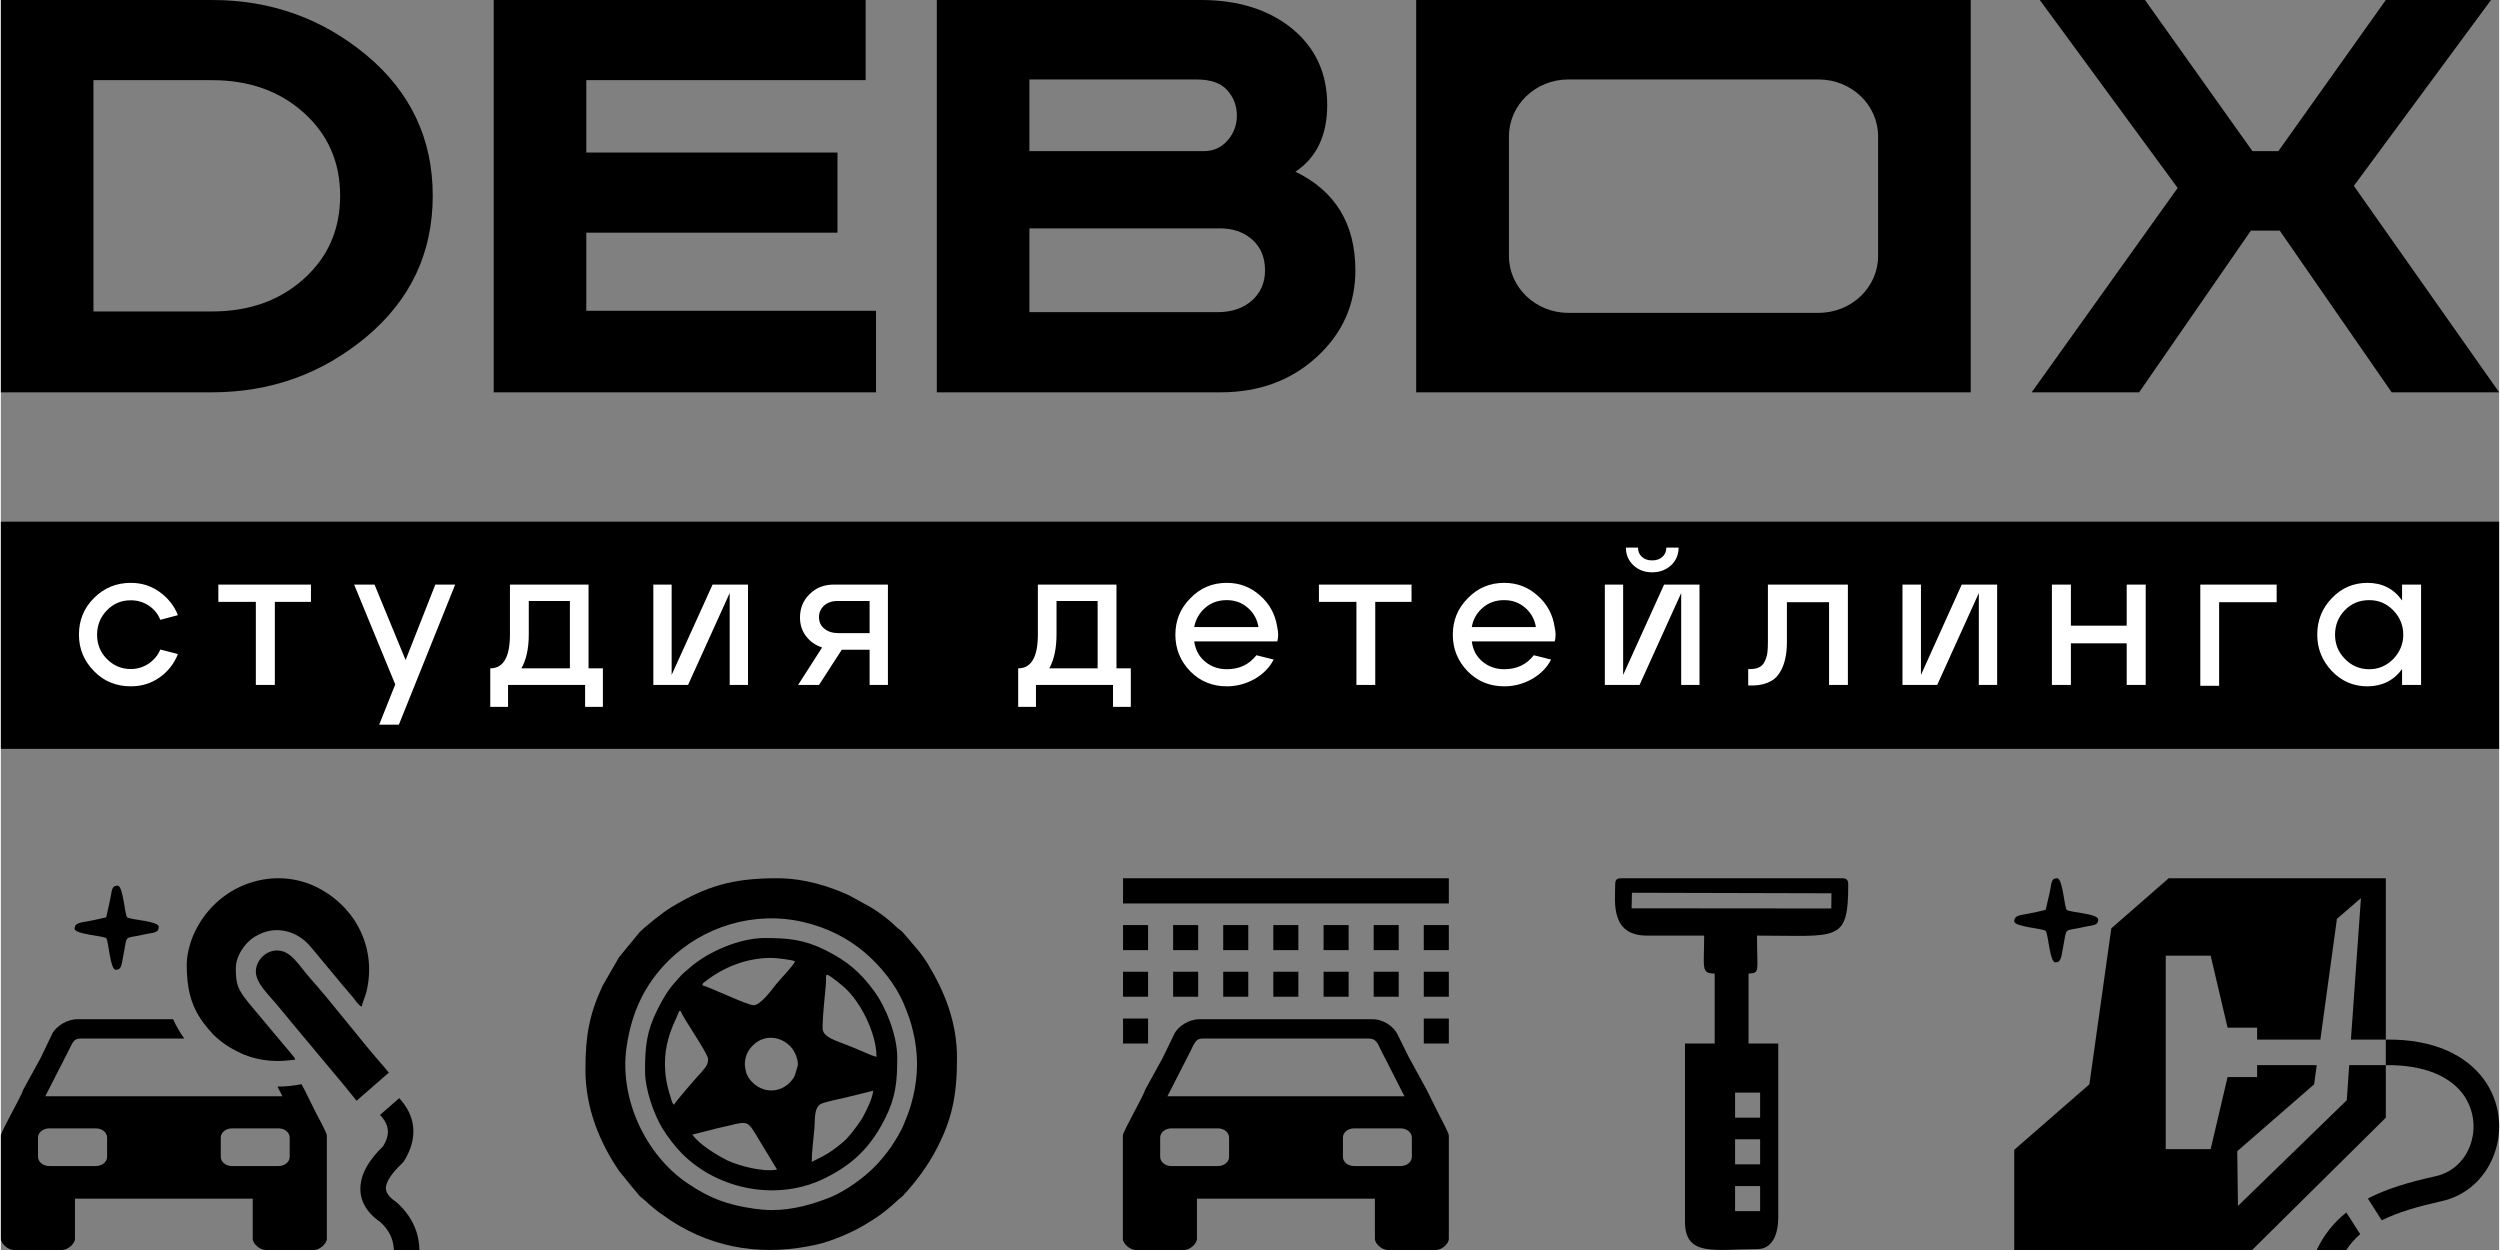
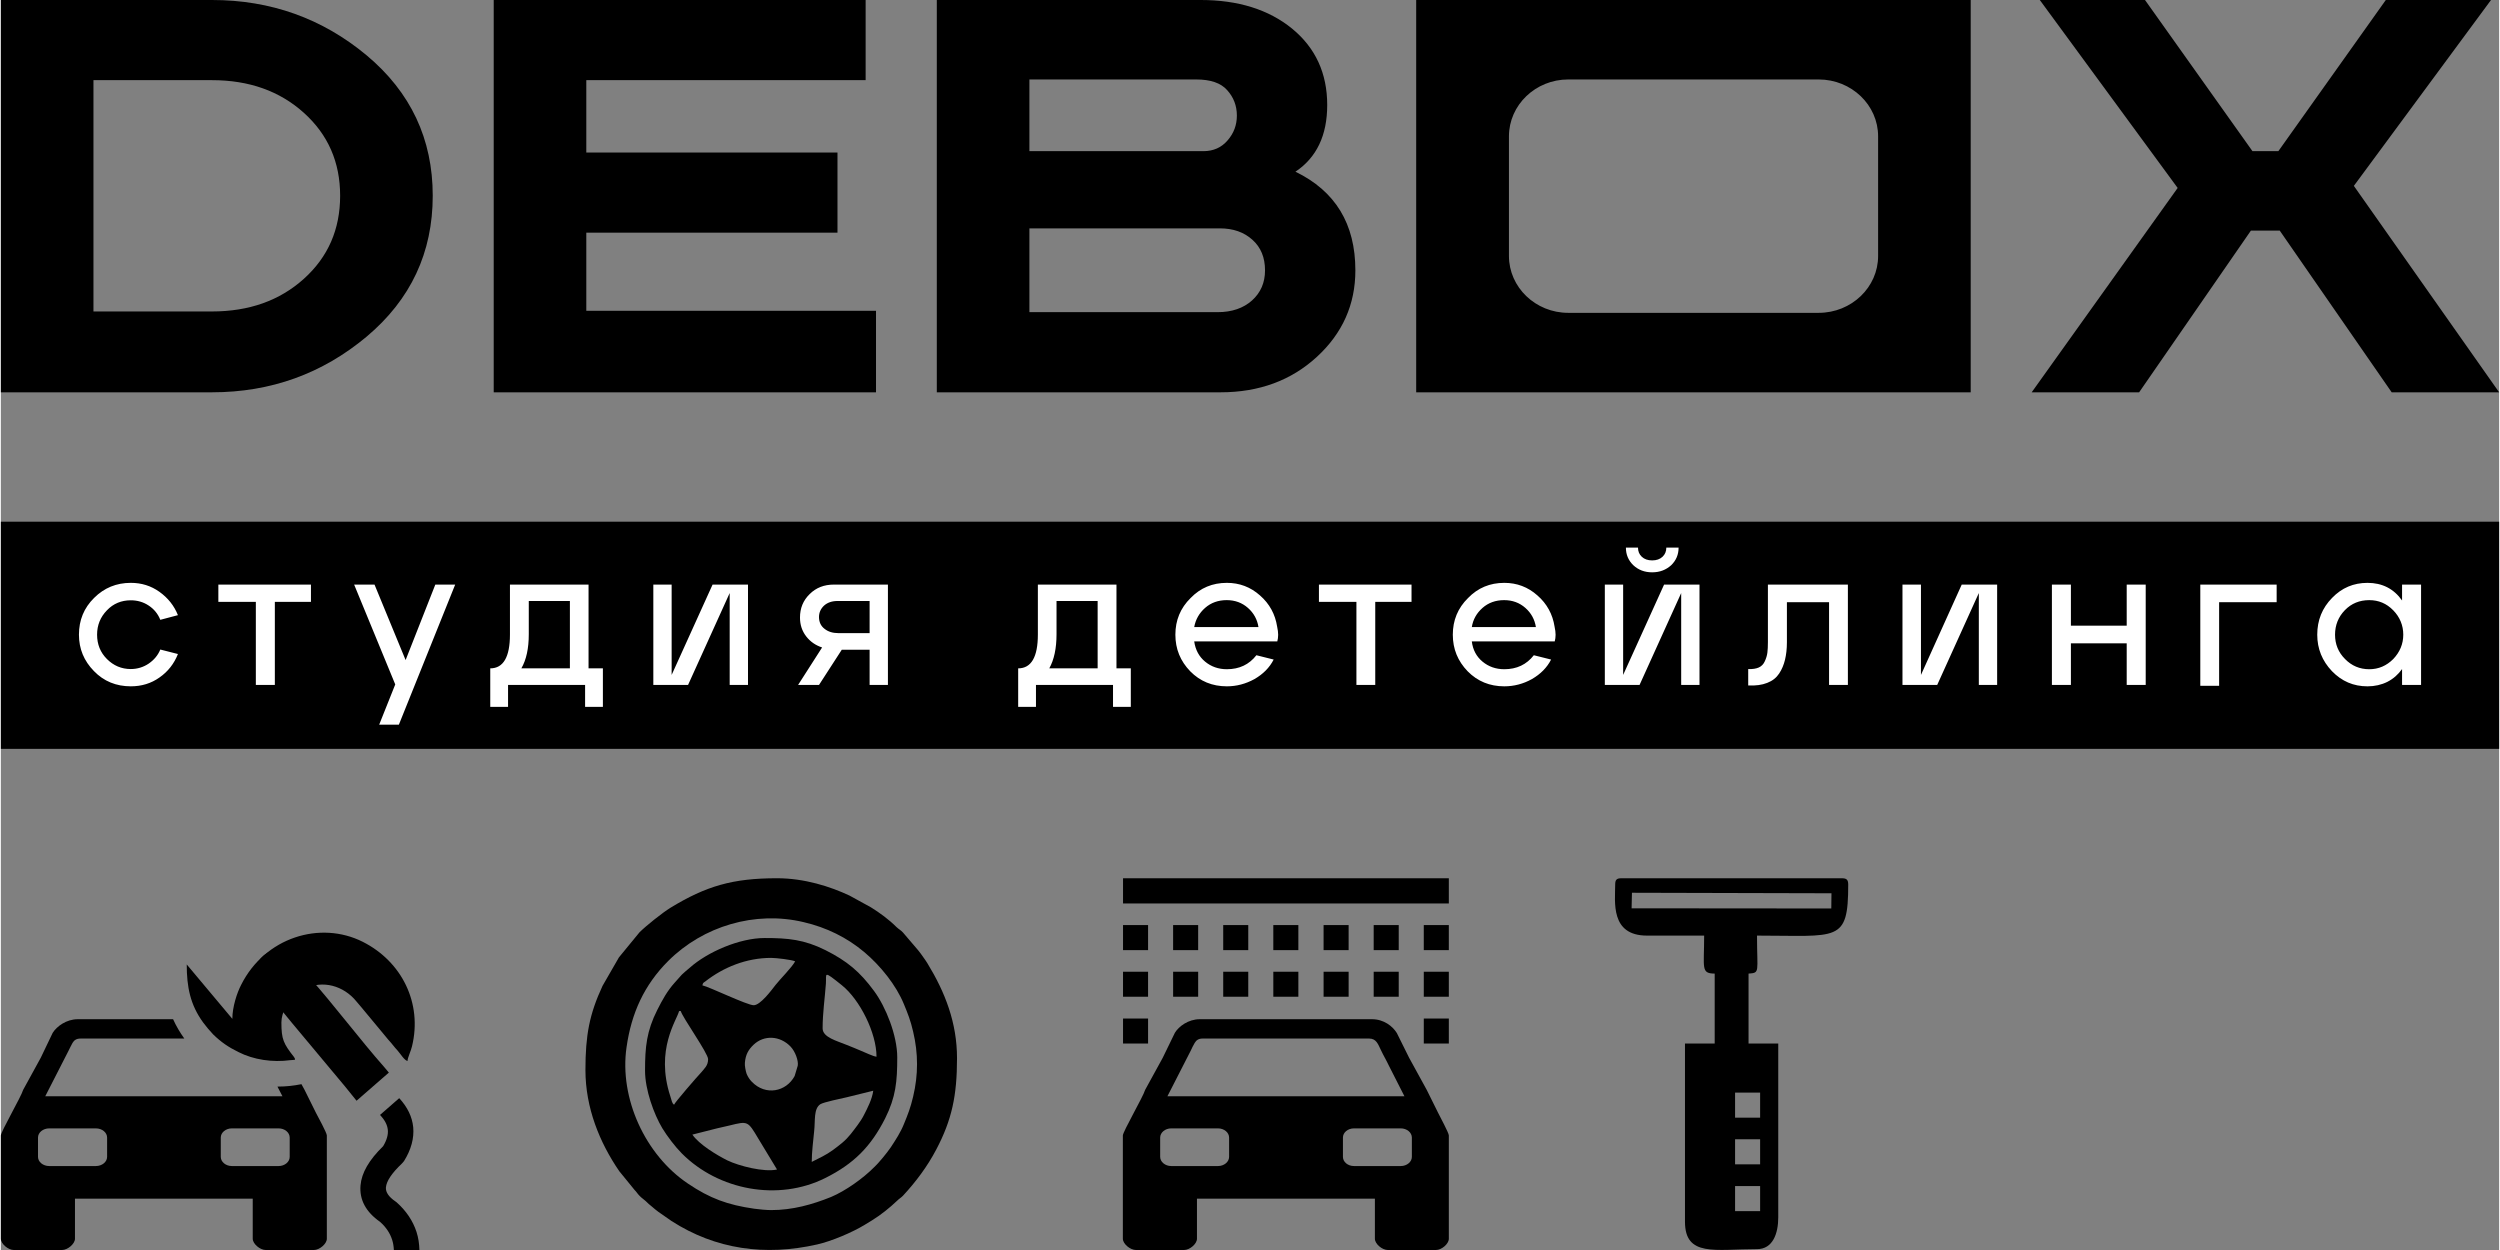
<svg xmlns="http://www.w3.org/2000/svg" xml:space="preserve" width="452px" height="226px" version="1.1" style="shape-rendering:geometricPrecision; text-rendering:geometricPrecision; image-rendering:optimizeQuality; fill-rule:evenodd; clip-rule:evenodd" viewBox="0 0 144.62 72.36">
  <rect x="0" y="0" width="144.62" height="72.36" fill="#808080" stroke="none" />
  <defs>
    <style type="text/css"> .fil0 {fill:black} .fil1 {fill:black;fill-rule:nonzero} .fil2 {fill:white;fill-rule:nonzero} </style>
  </defs>
  <g id="Layer_x0020_1">
    <polygon class="fil0" points="0,30.2 144.62,30.2 144.62,43.35 0,43.35 " />
    <path class="fil1" d="M28.53 0l21.53 0 0 4.64 -16.17 0 0 4.19 14.54 0 0 4.64 -14.54 0 0 4.52 16.77 0 0 4.72 -22.13 0 0 -22.71zm-23.17 4.64l0 13.39 6.86 0c2.15,0 3.92,-0.63 5.32,-1.89 1.4,-1.26 2.1,-2.86 2.1,-4.81 0,-1.94 -0.7,-3.54 -2.1,-4.8 -1.4,-1.26 -3.17,-1.89 -5.32,-1.89l-6.86 0zm-5.36 -4.64l12.22 0c3.41,0 6.39,1.07 8.95,3.2 2.56,2.14 3.83,4.85 3.83,8.13 0,3.29 -1.27,6.01 -3.83,8.16 -2.56,2.14 -5.54,3.22 -8.95,3.22l-12.22 0 0 -22.71z" />
    <path class="fil2" d="M5.4 34.61c0.58,-0.58 1.29,-0.87 2.12,-0.87 0.62,0 1.17,0.17 1.66,0.52 0.49,0.35 0.85,0.8 1.07,1.35l-1.02 0.27c-0.14,-0.35 -0.37,-0.63 -0.68,-0.83 -0.3,-0.2 -0.65,-0.3 -1.03,-0.3 -0.54,0 -1.01,0.19 -1.38,0.58 -0.38,0.39 -0.57,0.86 -0.57,1.41 0,0.56 0.19,1.03 0.57,1.41 0.38,0.38 0.84,0.58 1.38,0.58 0.38,0 0.73,-0.11 1.03,-0.31 0.31,-0.21 0.54,-0.48 0.68,-0.82l1.02 0.26c-0.22,0.56 -0.58,1.02 -1.07,1.36 -0.48,0.34 -1.03,0.51 -1.66,0.51 -0.84,0 -1.56,-0.29 -2.13,-0.88 -0.58,-0.59 -0.87,-1.29 -0.87,-2.11 0,-0.84 0.29,-1.55 0.88,-2.13zm9.36 5.04l0 -4.81 -2.17 0 0 -1 5.36 0 0 1 -2.09 0 0 4.81 -1.1 0zm5.69 -5.81l1.18 0 1.8 4.37 1.72 -4.37 1.15 0 -3.26 8.11 -1.14 0 0.93 -2.33 -2.38 -5.78zm13.57 4.85l0.83 0 0 2.23 -1.03 0 0 -1.27 -4.46 0 0 1.27 -1.03 0 0 -2.23c0.76,0 1.14,-0.66 1.14,-1.96l0 -2.89 4.55 0 0 4.85zm-3.89 0l2.81 0 0 -3.9 -2.38 0 0 1.92c0,0.82 -0.14,1.48 -0.43,1.98zm13.12 -4.85l0 5.81 -1.06 0 0 -5.32 -2.41 5.32 -2.01 0 0 -5.81 1.06 0 0 5.23 2.37 -5.23 2.05 0zm2.9 5.81l1.39 -2.17c-0.37,-0.12 -0.68,-0.33 -0.92,-0.64 -0.24,-0.31 -0.36,-0.67 -0.36,-1.09 0,-0.54 0.18,-0.99 0.56,-1.36 0.37,-0.37 0.84,-0.55 1.4,-0.55l3.13 0 0 5.81 -1.06 0 0 -2.04 -1.61 0 -1.32 2.04 -1.21 0zm2.33 -3l1.81 0 0 -1.86 -1.85 0c-0.33,0 -0.59,0.09 -0.79,0.27 -0.19,0.18 -0.29,0.4 -0.29,0.66 0,0.29 0.11,0.52 0.32,0.68 0.21,0.17 0.48,0.25 0.8,0.25zm16.1 2.04l0.83 0 0 2.23 -1.03 0 0 -1.27 -4.46 0 0 1.27 -1.03 0 0 -2.23c0.76,0 1.14,-0.66 1.14,-1.96l0 -2.89 4.55 0 0 4.85zm-3.89 0l2.8 0 0 -3.9 -2.38 0 0 1.92c0,0.82 -0.14,1.48 -0.42,1.98zm8.18 -4.07c0.57,-0.59 1.27,-0.88 2.1,-0.88 0.73,0 1.37,0.24 1.92,0.73 0.55,0.48 0.88,1.09 0.99,1.8 0.04,0.18 0.06,0.34 0.06,0.48 0,0.14 -0.02,0.26 -0.05,0.38l-4.81 0c0.07,0.49 0.28,0.88 0.63,1.17 0.35,0.29 0.77,0.44 1.26,0.44 0.72,0 1.29,-0.27 1.71,-0.81l1 0.25c-0.24,0.47 -0.61,0.84 -1.11,1.13 -0.51,0.28 -1.04,0.42 -1.6,0.42 -0.84,0 -1.55,-0.29 -2.12,-0.87 -0.57,-0.59 -0.86,-1.29 -0.86,-2.12 0,-0.83 0.29,-1.54 0.88,-2.12zm0.21 1.68l3.72 0c-0.07,-0.44 -0.27,-0.81 -0.61,-1.11 -0.34,-0.3 -0.75,-0.45 -1.23,-0.45 -0.49,0 -0.91,0.15 -1.25,0.45 -0.34,0.3 -0.55,0.67 -0.63,1.11zm9.39 3.35l0 -4.81 -2.17 0 0 -1 5.36 0 0 1 -2.1 0 0 4.81 -1.09 0zm6.46 -5.03c0.57,-0.59 1.27,-0.88 2.1,-0.88 0.73,0 1.37,0.24 1.92,0.73 0.55,0.48 0.88,1.09 0.99,1.8 0.04,0.18 0.06,0.34 0.06,0.48 0,0.14 -0.02,0.26 -0.05,0.38l-4.8 0c0.06,0.49 0.27,0.88 0.62,1.17 0.35,0.29 0.77,0.44 1.26,0.44 0.72,0 1.29,-0.27 1.71,-0.81l1 0.25c-0.24,0.47 -0.61,0.84 -1.11,1.13 -0.5,0.28 -1.04,0.42 -1.6,0.42 -0.84,0 -1.55,-0.29 -2.12,-0.87 -0.57,-0.59 -0.86,-1.29 -0.86,-2.12 0,-0.83 0.29,-1.54 0.88,-2.12zm0.22 1.68l3.71 0c-0.07,-0.44 -0.27,-0.81 -0.61,-1.11 -0.34,-0.3 -0.75,-0.45 -1.23,-0.45 -0.49,0 -0.91,0.15 -1.25,0.45 -0.34,0.3 -0.55,0.67 -0.62,1.11zm11.54 -3.58c-0.3,0.27 -0.66,0.41 -1.1,0.41 -0.44,0 -0.8,-0.14 -1.09,-0.41 -0.29,-0.28 -0.43,-0.62 -0.43,-1.02l0.7 0c0,0.21 0.07,0.39 0.22,0.53 0.15,0.14 0.35,0.21 0.6,0.21 0.25,0 0.45,-0.07 0.6,-0.21 0.15,-0.14 0.22,-0.32 0.22,-0.53l0.71 0c0,0.4 -0.14,0.74 -0.43,1.02zm1.64 1.12l0 5.81 -1.06 0 0 -5.32 -2.41 5.32 -2.01 0 0 -5.81 1.06 0 0 5.23 2.37 -5.23 2.05 0zm2.82 5.84l0 -0.95c0.25,0.01 0.45,-0.02 0.61,-0.09 0.16,-0.07 0.28,-0.2 0.35,-0.36 0.08,-0.17 0.13,-0.34 0.15,-0.5 0.02,-0.16 0.03,-0.36 0.03,-0.61l0 -3.33 4.63 0 0 5.81 -1.09 0 0 -4.79 -2.44 0 0 2.32c0,0.38 -0.04,0.72 -0.11,1.01 -0.07,0.29 -0.18,0.56 -0.34,0.8 -0.16,0.24 -0.38,0.42 -0.69,0.54 -0.3,0.12 -0.67,0.17 -1.1,0.15zm14.41 -5.84l0 5.81 -1.06 0 0 -5.32 -2.41 5.32 -2.01 0 0 -5.81 1.07 0 0 5.23 2.36 -5.23 2.05 0zm3.17 5.81l0 -5.81 1.1 0 0 2.38 3.23 0 0 -2.38 1.1 0 0 5.81 -1.1 0 0 -2.41 -3.23 0 0 2.41 -1.1 0zm13.01 -5.81l0 1.02 -3.33 0 0 4.84 -1.09 0 0 -5.86 4.42 0zm3.21 0.77c0.56,-0.58 1.24,-0.87 2.05,-0.87 0.85,0 1.52,0.34 2,1.02l0 -0.92 1.1 0 0 5.81 -1.1 0 0 -0.92c-0.22,0.31 -0.5,0.56 -0.85,0.74 -0.34,0.17 -0.73,0.26 -1.15,0.26 -0.81,0 -1.49,-0.29 -2.06,-0.88 -0.56,-0.59 -0.85,-1.29 -0.85,-2.11 0,-0.84 0.29,-1.55 0.86,-2.13zm0.17 2.13c0,0.55 0.19,1.02 0.58,1.41 0.38,0.39 0.85,0.59 1.4,0.59 0.54,0 1,-0.2 1.39,-0.59 0.38,-0.4 0.58,-0.87 0.58,-1.41 0,-0.54 -0.2,-1.02 -0.58,-1.41 -0.39,-0.4 -0.85,-0.59 -1.39,-0.59 -0.56,0 -1.03,0.19 -1.41,0.58 -0.38,0.39 -0.57,0.87 -0.57,1.42z" />
    <g id="_2409146894608">
      <g>
        <path class="fil0" d="M44.59 70.05c1.24,0 2.38,-0.32 3.47,-0.76 0.83,-0.35 1.85,-1.07 2.5,-1.73 0.19,-0.18 0.33,-0.35 0.5,-0.55 0.16,-0.2 0.32,-0.39 0.46,-0.6 0.28,-0.43 0.56,-0.85 0.76,-1.35 0.22,-0.53 0.38,-0.94 0.53,-1.58 0.3,-1.26 0.3,-2.5 0,-3.76 -0.15,-0.65 -0.31,-1.05 -0.53,-1.58 -0.45,-1.11 -1.36,-2.23 -2.28,-3.01 -1.02,-0.86 -2.2,-1.44 -3.53,-1.75 -2.81,-0.67 -5.82,0.23 -7.84,2.25 -1.39,1.39 -2.13,3.02 -2.41,4.99 -0.43,2.95 1.08,6.24 3.56,7.9 1.26,0.85 2.29,1.23 3.83,1.45 0.26,0.04 0.74,0.08 0.98,0.08zm10.76 -8.79c0,2.17 -0.3,3.57 -1.2,5.28 -0.52,0.99 -1.18,1.87 -1.93,2.68 -0.13,0.13 -0.21,0.16 -0.34,0.29 -0.43,0.41 -0.94,0.82 -1.46,1.14 -0.15,0.09 -0.26,0.16 -0.41,0.25 -0.72,0.44 -1.92,0.95 -2.76,1.14 -3,0.68 -5.87,0.29 -8.43,-1.36l-0.76 -0.53c-0.15,-0.11 -0.24,-0.19 -0.37,-0.3 -0.16,-0.13 -0.21,-0.17 -0.36,-0.32 -0.14,-0.13 -0.23,-0.17 -0.36,-0.31 -0.13,-0.13 -0.16,-0.21 -0.29,-0.34l-0.88 -1.08c-1.14,-1.66 -1.96,-3.67 -1.96,-5.86 0,-2.02 0.23,-3.23 0.99,-4.87l0.95 -1.65 1.19 -1.45c0.37,-0.37 1.32,-1.13 1.79,-1.42 2.07,-1.26 3.6,-1.71 6.17,-1.71 1.59,0 3.08,0.48 4.19,1l1.24 0.68c0.53,0.33 1.05,0.71 1.49,1.15 0.14,0.13 0.24,0.17 0.37,0.31l0.88 1.03c0.11,0.14 0.19,0.24 0.29,0.39 0.1,0.15 0.15,0.2 0.25,0.37 1.02,1.67 1.71,3.43 1.71,5.49z" />
        <path class="fil0" d="M44.93 67.7l-1.09 -1.8c-0.6,-1.01 -0.6,-1.01 -1.65,-0.75 -0.24,0.06 -0.48,0.11 -0.74,0.17l-1.42 0.36c0.38,0.56 1.4,1.18 2.02,1.49 0.68,0.33 2.14,0.7 2.88,0.53zm5.57 -4.56l-1.54 0.38c-0.3,0.07 -1.33,0.28 -1.52,0.4 -0.4,0.26 -0.29,0.96 -0.36,1.56 -0.05,0.53 -0.14,1.21 -0.14,1.78 0.45,-0.23 0.82,-0.39 1.23,-0.69 0.2,-0.14 0.35,-0.27 0.54,-0.42 0.39,-0.33 0.61,-0.66 0.89,-1.03 0.14,-0.19 0.27,-0.39 0.37,-0.59 0.19,-0.37 0.47,-0.91 0.53,-1.39zm-4.37 -1.45c0.05,-0.28 -0.14,-0.82 -0.42,-1.11 -0.61,-0.63 -1.53,-0.68 -2.14,-0.1 -0.29,0.28 -0.46,0.56 -0.5,1.04 -0.02,0.16 0.05,0.5 0.1,0.64 0.07,0.17 0.18,0.34 0.3,0.46 0.8,0.83 1.99,0.58 2.48,-0.33l0.18 -0.6zm-5.19 -0.38c0,-0.34 -1.5,-2.44 -1.58,-2.78l-0.1 0c-0.12,0.51 -1.39,2.22 -0.51,4.92 0.1,0.3 0.09,0.4 0.22,0.5 0.04,-0.13 1.35,-1.64 1.58,-1.88 0.07,-0.08 0.2,-0.23 0.26,-0.32 0.08,-0.12 0.13,-0.25 0.13,-0.44zm9.75 -0.14c0,-1.37 -0.96,-3.3 -2.01,-4.14 -1.11,-0.89 -0.88,-0.68 -0.92,-0.09 -0.06,0.83 -0.19,1.7 -0.19,2.59 0,0.52 0.82,0.72 1.4,0.96 0.3,0.12 0.55,0.22 0.85,0.35 0.19,0.07 0.66,0.31 0.87,0.33zm-4.71 -5.52c-0.18,-0.09 -1.09,-0.2 -1.39,-0.2 -1.43,0 -2.76,0.54 -3.82,1.37 -0.13,0.09 -0.12,0.07 -0.16,0.22 0.41,0.09 2.59,1.15 2.97,1.15 0.38,0 1.01,-0.84 1.27,-1.18 0.26,-0.33 0.95,-1.02 1.13,-1.36zm5.91 5.56c0,1.39 -0.08,2.29 -0.7,3.53 -0.83,1.64 -1.82,2.63 -3.46,3.45 -2.73,1.37 -6.19,0.71 -8.31,-1.42 -0.38,-0.38 -0.85,-1 -1.13,-1.46 -0.49,-0.82 -1,-2.23 -1,-3.33 0,-1.38 0.09,-2.29 0.71,-3.52 0.3,-0.59 0.57,-1.09 1.01,-1.58 0.15,-0.16 0.26,-0.3 0.41,-0.46 0.15,-0.15 0.29,-0.25 0.46,-0.4 1.03,-0.92 2.89,-1.72 4.33,-1.72 1.38,0 2.29,0.09 3.52,0.7 1.25,0.63 1.99,1.24 2.82,2.37 0.68,0.92 1.34,2.57 1.34,3.84z" />
      </g>
      <path class="fil0" d="M94.42 51.68l11.55 0.03 -0.01 0.88 -11.56 -0.01 0.02 -0.9zm7.42 13.02l-1.45 0 0 -1.45 1.45 0 0 1.45zm0 5.41l-1.45 0 0 -1.45 1.45 0 0 1.45zm0 -2.71l-1.45 0 0 -1.45 1.45 0 0 1.45zm-4.35 -6.99l1.18 0c0.13,0 0.31,0 0.54,0l0 -4.05c-0.81,-0.01 -0.61,-0.31 -0.61,-2.2l-3.31 0c-2.14,0 -1.84,-1.97 -1.84,-2.95 0,-0.28 0.08,-0.37 0.36,-0.37l12.76 0c0.28,0 0.37,0.09 0.37,0.37 0,3.38 -0.59,2.95 -5.28,2.95 0,2.14 0.19,2.15 -0.49,2.2l0 4.05 0.99 0 0.73 0 0 3.56 0 6.05 0 0.45c0,0.93 -0.31,1.84 -1.23,1.84 -2.42,0 -4.17,0.47 -4.17,-1.59l0 -0.7 0 -6.29 0 -3.32z" />
      <path class="fil0" d="M64.96 55l1.45 0 0 -1.45 -1.45 0 0 1.45zm0 5.41l1.45 0 0 -1.45 -1.45 0 0 1.45zm18.86 0l-1.45 0 0 -1.45 1.45 0 0 1.45zm-16.56 0.82l-1.02 1.86c-0.11,0.39 -1.29,2.42 -1.29,2.64l0 5.98c0,0.29 0.42,0.65 0.76,0.65l2.78 0c0.34,0 0.75,-0.36 0.75,-0.65l0 -2.32 10.3 0 0 2.32c0,0.29 0.41,0.65 0.75,0.65l2.78 0c0.34,0 0.75,-0.36 0.75,-0.65l0 -5.98c0,-0.15 -0.52,-1.1 -0.62,-1.31l-0.66 -1.33 -1.02 -1.86 -0.71 -1.43c-0.24,-0.39 -0.75,-0.8 -1.44,-0.8l-9.97 0c-0.66,0 -1.22,0.42 -1.44,0.79l-0.7 1.44zm11.07 4.09l2.71 0c0.35,0 0.64,0.24 0.64,0.53l0 1.12c0,0.29 -0.29,0.53 -0.64,0.53l-2.71 0c-0.36,0 -0.64,-0.24 -0.64,-0.53l0 -1.12c0,-0.29 0.28,-0.53 0.64,-0.53zm-10.58 0l2.71 0c0.35,0 0.64,0.24 0.64,0.53l0 1.12c0,0.29 -0.29,0.53 -0.64,0.53l-2.71 0c-0.35,0 -0.64,-0.24 -0.64,-0.53l0 -1.12c0,-0.29 0.29,-0.53 0.64,-0.53zm1.81 -5.2l9.65 0c0.41,0 0.51,0.32 0.68,0.67 0.15,0.32 0.31,0.58 0.46,0.9l0.9 1.77 -13.72 0 1.35 -2.64c0.06,-0.13 0.14,-0.3 0.23,-0.45 0.09,-0.15 0.22,-0.25 0.45,-0.25zm-4.6 -7.82l18.86 0 0 -1.46 -18.86 0 0 1.46zm18.86 5.4l-1.45 0 0 -1.45 1.45 0 0 1.45zm-5.8 0l-1.45 0 0 -1.45 1.45 0 0 1.45zm2.9 0l-1.45 0 0 -1.45 1.45 0 0 1.45zm-8.71 0l-1.45 0 0 -1.45 1.45 0 0 1.45zm2.9 0l-1.45 0 0 -1.45 1.45 0 0 1.45zm-7.25 0l1.45 0 0 -1.45 -1.45 0 0 1.45zm-2.9 0l1.45 0 0 -1.45 -1.45 0 0 1.45zm18.86 -2.7l-1.45 0 0 -1.45 1.45 0 0 1.45zm-5.8 0l-1.45 0 0 -1.45 1.45 0 0 1.45zm2.9 0l-1.45 0 0 -1.45 1.45 0 0 1.45zm-8.71 0l-1.45 0 0 -1.45 1.45 0 0 1.45zm2.9 0l-1.45 0 0 -1.45 1.45 0 0 1.45zm-7.25 0l1.45 0 0 -1.45 -1.45 0 0 1.45z" />
-       <path class="fil0" d="M118.37 52.67c-0.31,0.07 -0.61,0.15 -0.95,0.21 -0.49,0.1 -0.87,0.09 -0.87,0.45 0,0.33 1.68,0.41 1.82,0.56 0.15,0.14 0.23,1.82 0.56,1.82 0.34,0 0.33,-0.3 0.44,-0.83 0.25,-1.3 0.01,-0.93 1.17,-1.21 0.5,-0.12 0.87,-0.06 0.87,-0.44 0,-0.35 -1.67,-0.41 -1.82,-0.56 -0.14,-0.14 -0.23,-1.83 -0.56,-1.83 -0.37,0 -0.31,0.32 -0.43,0.84 -0.08,0.34 -0.15,0.67 -0.23,0.99zm7.12 -1.83l12.57 0 0 9.34 -2.02 0 0.58 -8.19 -1.39 1.2 -0.96 6.99 -3.66 0 0 -0.69 -1.71 0 -0.98 -4.17 -2.6 0 0 11.2 2.6 0 0.98 -4.17 1.71 0 0 -0.69 3.45 0 -0.15 1.11 -4.45 3.87 0.04 3.17 6.3 -6.12 0.14 -2.03 2.12 0 0 3.04 -7.74 7.66 -13.77 0 0 -5.8 4.35 -3.79 1.27 -9.03 3.32 -2.9zm12.57 9.34c2.84,-0.04 4.67,0.95 5.66,2.28 0.48,0.65 0.76,1.38 0.86,2.12 0.1,0.74 0.02,1.48 -0.22,2.16 -0.47,1.36 -1.56,2.47 -3.1,2.8 -1.34,0.3 -2.49,0.63 -3.43,1.1l-0.11 -0.16 -0.45 -0.71 -0.25 -0.39c1.1,-0.57 2.41,-0.96 3.92,-1.29 1,-0.22 1.71,-0.94 2.02,-1.83 0.16,-0.47 0.22,-0.98 0.15,-1.48 -0.07,-0.5 -0.26,-1 -0.58,-1.44 -0.74,-0.99 -2.17,-1.71 -4.47,-1.68l0 -1.48zm-1.48 11.26c-0.31,0.27 -0.58,0.57 -0.81,0.92l-1.71 0c0.42,-0.89 0.99,-1.59 1.71,-2.17l0.25 0.38 0.45 0.71 0.11 0.16z" />
      <g>
-         <path class="fil0" d="M10.76 55.83c0,1.3 0.2,2.33 0.95,3.36 0.19,0.25 0.36,0.46 0.58,0.69 0.46,0.45 0.89,0.74 1.46,1.02 0.88,0.45 1.98,0.61 3.01,0.47 0.23,-0.03 0.35,0.04 0.21,-0.18l-2.64 -3.15c-0.61,-0.78 -0.73,-1.02 -0.73,-2 0,-0.61 0.38,-1.17 0.69,-1.49 0.25,-0.24 0.33,-0.29 0.66,-0.46 1.03,-0.52 2.25,-0.19 3,0.74 0.09,0.11 0.18,0.21 0.28,0.33l1.03 1.24c0.19,0.22 0.34,0.42 0.53,0.64 0.2,0.21 0.34,0.42 0.54,0.63 0.19,0.22 0.38,0.55 0.57,0.6 0.01,-0.21 0.2,-0.58 0.26,-0.85 0.61,-2.5 -0.59,-4.91 -2.85,-6.05 -2.46,-1.24 -5.66,-0.26 -7.04,2.49 -0.24,0.46 -0.51,1.28 -0.51,1.97z" />
+         <path class="fil0" d="M10.76 55.83c0,1.3 0.2,2.33 0.95,3.36 0.19,0.25 0.36,0.46 0.58,0.69 0.46,0.45 0.89,0.74 1.46,1.02 0.88,0.45 1.98,0.61 3.01,0.47 0.23,-0.03 0.35,0.04 0.21,-0.18c-0.61,-0.78 -0.73,-1.02 -0.73,-2 0,-0.61 0.38,-1.17 0.69,-1.49 0.25,-0.24 0.33,-0.29 0.66,-0.46 1.03,-0.52 2.25,-0.19 3,0.74 0.09,0.11 0.18,0.21 0.28,0.33l1.03 1.24c0.19,0.22 0.34,0.42 0.53,0.64 0.2,0.21 0.34,0.42 0.54,0.63 0.19,0.22 0.38,0.55 0.57,0.6 0.01,-0.21 0.2,-0.58 0.26,-0.85 0.61,-2.5 -0.59,-4.91 -2.85,-6.05 -2.46,-1.24 -5.66,-0.26 -7.04,2.49 -0.24,0.46 -0.51,1.28 -0.51,1.97z" />
        <path class="fil0" d="M14.76 56.24c0,0.69 0.77,1.36 1.31,2.03 0.26,0.32 0.51,0.6 0.76,0.92l2.33 2.79c0.27,0.31 0.49,0.6 0.76,0.91l0.67 0.83 1.87 -1.63c-0.01,-0.02 -0.03,-0.04 -0.05,-0.06 -0.09,-0.1 -0.12,-0.15 -0.21,-0.25 -1.33,-1.5 -2.98,-3.68 -4.31,-5.17 -0.65,-0.73 -1.08,-1.59 -1.91,-1.59 -0.64,0 -1.22,0.58 -1.22,1.22z" />
-         <path class="fil0" d="M6.1 53.1c-0.32,0.07 -0.62,0.15 -0.95,0.21 -0.5,0.1 -0.88,0.09 -0.88,0.45 0,0.33 1.68,0.41 1.83,0.55 0.14,0.15 0.22,1.83 0.55,1.83 0.35,0 0.33,-0.3 0.44,-0.83 0.25,-1.3 0.01,-0.93 1.18,-1.21 0.5,-0.12 0.87,-0.06 0.87,-0.45 0,-0.34 -1.67,-0.4 -1.83,-0.55 -0.14,-0.15 -0.23,-1.83 -0.55,-1.83 -0.38,0 -0.32,0.31 -0.44,0.83 -0.08,0.35 -0.15,0.67 -0.22,1z" />
        <path class="fil0" d="M2.31 61.23l-1.02 1.86c-0.11,0.39 -1.29,2.42 -1.29,2.64l0 5.98c0,0.29 0.42,0.65 0.75,0.65l2.79 0c0.33,0 0.75,-0.36 0.75,-0.65l0 -2.32 10.29 0 0 2.32c0,0.29 0.42,0.65 0.75,0.65l2.79 0c0.33,0 0.75,-0.36 0.75,-0.65l0 -5.98c0,-0.15 -0.52,-1.1 -0.63,-1.31l-0.66 -1.33 -0.18 -0.33c-0.44,0.09 -0.89,0.14 -1.36,0.14l-0.03 0 0.29 0.56 -13.73 0 1.35 -2.64c0.06,-0.13 0.15,-0.3 0.23,-0.45 0.09,-0.15 0.22,-0.25 0.46,-0.25l6.01 0c-0.25,-0.35 -0.47,-0.72 -0.65,-1.12l-5.52 0c-0.66,0 -1.22,0.42 -1.45,0.79l-0.69 1.44zm11.06 4.09l2.71 0c0.35,0 0.64,0.24 0.64,0.53l0 1.12c0,0.29 -0.29,0.53 -0.64,0.53l-2.71 0c-0.35,0 -0.64,-0.24 -0.64,-0.53l0 -1.12c0,-0.29 0.29,-0.53 0.64,-0.53zm-10.57 0l2.7 0c0.36,0 0.65,0.24 0.65,0.53l0 1.12c0,0.29 -0.29,0.53 -0.65,0.53l-2.7 0c-0.36,0 -0.65,-0.24 -0.65,-0.53l0 -1.12c0,-0.29 0.29,-0.53 0.65,-0.53z" />
        <path class="fil1" d="M23.06 63.57c0.48,0.52 0.75,1.08 0.81,1.68 0.06,0.64 -0.12,1.3 -0.53,1.96 -0.04,0.05 -0.08,0.1 -0.12,0.14 -0.59,0.56 -0.9,1.02 -0.93,1.39 -0.02,0.27 0.16,0.54 0.54,0.8 0.03,0.02 0.05,0.04 0.08,0.06 0.56,0.5 0.94,1.07 1.15,1.71 0.11,0.34 0.16,0.69 0.17,1.05l-1.48 0c-0.01,-0.21 -0.04,-0.41 -0.1,-0.59 -0.12,-0.38 -0.35,-0.73 -0.7,-1.04 -0.83,-0.58 -1.2,-1.29 -1.13,-2.11 0.06,-0.73 0.5,-1.48 1.31,-2.27 0.21,-0.35 0.3,-0.67 0.27,-0.95 -0.03,-0.29 -0.18,-0.57 -0.45,-0.86l1.11 -0.97z" />
      </g>
    </g>
    <path class="fil0" d="M81.93 0l32.1 0 0 22.71 -32.1 0 0 -22.71zm36.1 0l6.09 0 6.22 8.75 1.5 0 6.22 -8.75 6.09 0 -7.94 10.76 8.41 11.95 -6.22 0 -6.48 -9.36 -1.67 0 -6.47 9.36 -6.22 0 8.45 -11.83 -7.98 -10.88zm-58.49 13.22l0 4.85 10.9 0c0.82,0 1.49,-0.23 1.99,-0.68 0.5,-0.45 0.75,-1.03 0.75,-1.74 0,-0.74 -0.24,-1.33 -0.73,-1.77 -0.49,-0.44 -1.11,-0.66 -1.89,-0.66l-11.02 0zm0 -8.62l0 4.15 10.08 0c0.57,0 1.04,-0.21 1.39,-0.62 0.36,-0.41 0.54,-0.89 0.54,-1.44 0,-0.57 -0.19,-1.06 -0.56,-1.47 -0.37,-0.42 -0.97,-0.62 -1.8,-0.62l-9.65 0zm-5.36 -4.6l15.27 0c2.17,0 3.94,0.55 5.3,1.66 1.35,1.11 2.03,2.58 2.03,4.42 0,1.75 -0.61,3.04 -1.84,3.86 2.31,1.12 3.47,3.02 3.47,5.71 0,1.97 -0.74,3.64 -2.23,5.01 -1.48,1.36 -3.34,2.05 -5.57,2.05l-16.43 0 0 -22.71zm36.55 4.6l14.5 0c1.9,0 3.44,1.48 3.44,3.29l0 6.93c0,1.81 -1.54,3.29 -3.44,3.29l-14.5 0c-1.89,0 -3.43,-1.48 -3.43,-3.29l0 -6.93c0,-1.81 1.54,-3.29 3.43,-3.29z" />
  </g>
</svg>